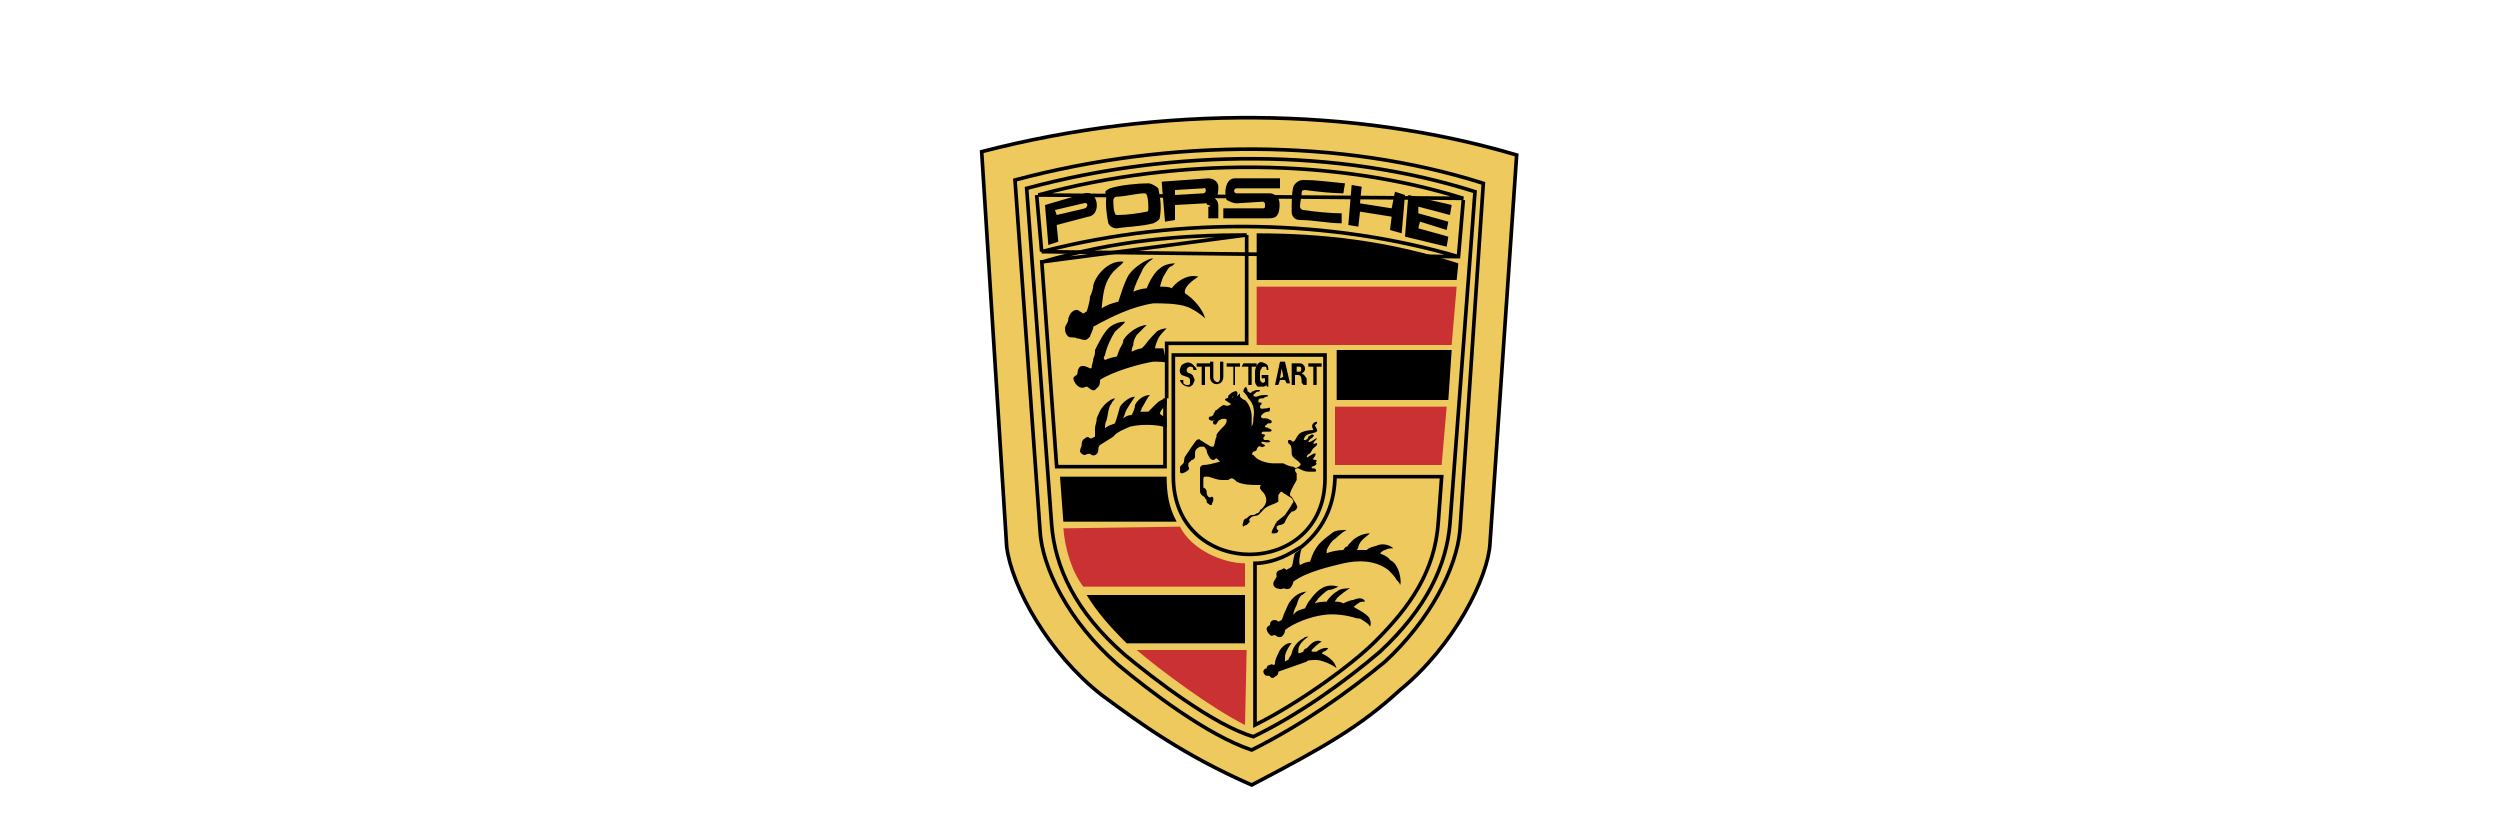
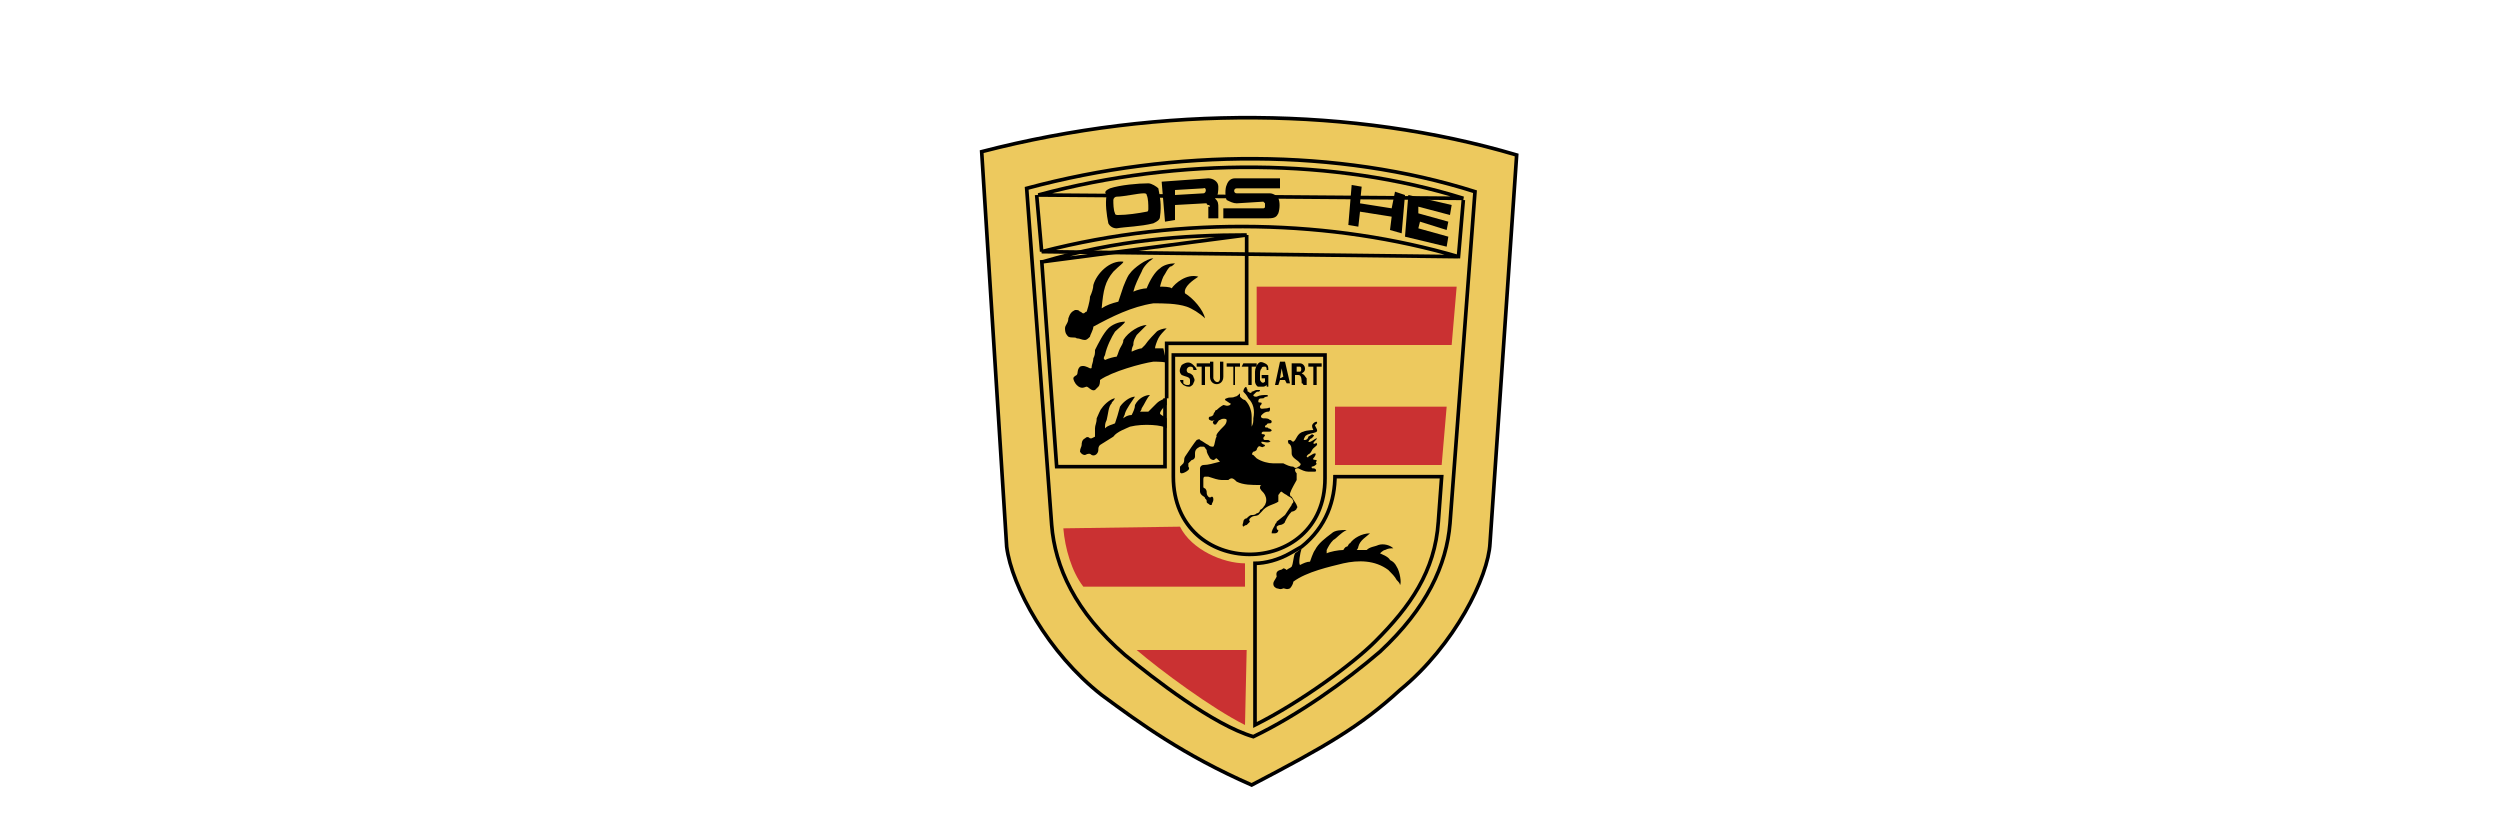
<svg xmlns="http://www.w3.org/2000/svg" version="1.1" id="Layer_1" x="0px" y="0px" viewBox="0 0 150 50" style="enable-background:new 0 0 150 50;" xml:space="preserve">
  <style type="text/css">
	.st0{fill-rule:evenodd;clip-rule:evenodd;fill:#EDC95E;stroke:#000000;stroke-width:0.219;stroke-miterlimit:2.613;}
	.st1{fill:none;stroke:#000000;stroke-width:0.219;stroke-miterlimit:2.613;}
	.st2{fill-rule:evenodd;clip-rule:evenodd;}
	.st3{fill-rule:evenodd;clip-rule:evenodd;fill:#EDC95E;}
	.st4{fill-rule:evenodd;clip-rule:evenodd;fill:#CA3132;}
</style>
  <path class="st0" d="M84,41.4c-2.4,2.2-4.5,3.4-8.9,5.7c-4.1-1.8-6.7-3.7-9-5.4c-3.2-2.5-5.4-6.5-5.7-8.9L58.9,9.1  C69.7,6.3,81.2,6.4,91,9.3l-1.6,23.3C89.3,34.6,87.3,38.7,84,41.4z" />
-   <path class="st0" d="M87.6,31.8L89,11c-8.5-2.7-18.7-2.7-28.1-0.2l1.5,21c0.1,2.2,1.7,5.5,4.7,8.1c1.8,1.5,5.3,4.2,8,5.1  c3-1.5,5.7-3.4,8-5.3C85.8,37.2,87.4,34.1,87.6,31.8z" />
  <path class="st0" d="M82.8,39.1c-2.1,1.8-4.9,3.8-7.6,5.1c-2.4-0.7-6-3.5-7.7-4.9c-3-2.6-4.2-5.3-4.4-7.8l-1.5-20.2  c8.9-2.4,18.7-2.4,26.9,0.2L87,31.4C86.8,33.9,85.6,36.5,82.8,39.1z" />
  <path class="st1" d="M62.2,11.7l0.3,3.4L62.2,11.7z M62.5,15.1c8.5-2.2,17.5-1.9,25,0.3L62.5,15.1z M87.5,15.5l0.3-3.5L87.5,15.5z   M87.8,11.9c-7.7-2.4-17-2.5-25.5-0.2L87.8,11.9z" />
  <path class="st2" d="M83.5,13l-1.9-0.3l-0.1,0.9l-0.6-0.1l0.2-2.4l0.6,0.1l-0.1,1l1.9,0.3l0.2-1l0.6,0.2L84.1,14l-0.7-0.2L83.5,13z   M74.2,12.2c-0.2,0-0.4-0.1-0.6-0.2c-0.1-0.2-0.1-0.7,0-0.9c0.1-0.3,0.3-0.4,0.5-0.4h2.7v0.6h-2.6c-0.2,0-0.2,0.3,0,0.3h2  c0.2,0,0.5,0.2,0.5,0.3c0.1,0.2,0.1,0.6,0,0.9c-0.1,0.2-0.2,0.3-0.6,0.3h-2.7v-0.6h2.4c0,0,0.1,0,0.1-0.1v-0.1v-0.1l-0.1-0.1  L74.2,12.2z M72.6,12.4L72.6,12.4c0,0,0-0.1-0.1-0.1c0,0-0.1,0-0.1-0.1h-0.1l-1.8,0.1v0.9l-0.6,0.1l-0.2-2.4l2.8-0.2  c0.3,0,0.6,0.2,0.6,0.5c0,0.2,0,0.6-0.2,0.7c0.2,0.2,0.2,0.3,0.2,0.6v0.6h-0.6V12.4z" />
  <path class="st3" d="M72.2,11.6c0.2,0,0.2-0.4,0-0.3l-1.7,0.1v0.3L72.2,11.6z" />
  <path class="st2" d="M66.6,11.3c0.6-0.2,1.7-0.3,2.3-0.3c0.2,0,0.5,0.2,0.6,0.3c0.1,0.5,0.2,1,0.1,1.7c0,0.2-0.2,0.3-0.4,0.4  c-0.8,0.2-1.6,0.2-2.2,0.3c-0.2,0-0.4-0.1-0.5-0.3c-0.1-0.5-0.2-1.2-0.1-1.7C66.2,11.5,66.4,11.4,66.6,11.3z" />
  <path class="st3" d="M68.8,12.7c0.1,0,0.1-0.1,0.1-0.2c0-0.2,0-0.6-0.1-0.8c0-0.1-0.1-0.1-0.2-0.1c-0.3,0-1.2,0.2-1.6,0.2  c-0.1,0-0.2,0.1-0.2,0.2c0,0.2,0,0.6,0.1,0.8c0,0.1,0.1,0.1,0.2,0.1C67.6,12.9,68.3,12.8,68.8,12.7z" />
-   <path class="st2" d="M78.3,11.4c-0.2,0-0.2,0.1-0.2,0.2c0,0.2-0.1,0.5-0.1,0.8c0,0.1,0.1,0.2,0.2,0.2c0.6,0.1,1.7,0.2,2.3,0.2v0.6  c-0.8,0-1.7-0.2-2.5-0.2c-0.3,0-0.5-0.2-0.5-0.5c0-0.5,0-1.1,0.1-1.5c0.1-0.2,0.3-0.4,0.6-0.4c0.8,0,1.4,0.1,2.5,0.2l-0.1,0.6  C80,11.6,79,11.5,78.3,11.4z M65.1,11.6c0.8-0.2,1,1.3,0.2,1.4l-1.9,0.5l0.1,1l-0.6,0.2l-0.2-2.4L65.1,11.6z" />
  <path class="st3" d="M65.1,12.5c0.2-0.1,0.2-0.4-0.1-0.3l-1.7,0.4l0.1,0.3L65.1,12.5z" />
  <path class="st2" d="M85.2,13.3l-0.1,0.4l1.8,0.5l-0.1,0.6l-2.5-0.6l0.2-2.5l2.6,0.6l-0.1,0.6l-1.9-0.5v0.4l1.8,0.5l-0.1,0.5  L85.2,13.3z" />
  <path class="st1" d="M70,23.9v-2V21v-0.4h4.8v-6.5 M74.8,14.1c-3.8,0-7.8,0.3-12.2,1.6L74.8,14.1z M62.5,15.6L63.4,28h6.5v-4.1" />
  <path class="st2" d="M70,21.8c0-0.1-0.6-0.1-0.8-0.1c-0.7,0.1-2.5,0.6-3.2,1.1c0,0.1,0,0.3-0.1,0.4c-0.1,0.1-0.2,0.2-0.2,0.2  c-0.2,0.1-0.4-0.2-0.5-0.2s-0.3,0.2-0.6-0.1c-0.1-0.1-0.2-0.3-0.2-0.4c0-0.1,0.2-0.2,0.2-0.2c0.1-0.1,0-0.3,0.2-0.5  c0.2-0.1,0.4,0,0.6,0.1c0.1,0,0.1,0,0.1-0.1s0.1-0.3,0.1-0.5c0.1-0.2,0.1-0.3,0.1-0.5c0.2-0.4,0.5-1,0.8-1.3c0.2-0.2,0.6-0.4,1-0.4  c0,0.1-0.4,0.4-0.6,0.6c-0.2,0.3-0.5,0.9-0.6,1.4c-0.1,0.2-0.1,0.2,0,0.3c0.2-0.1,0.6-0.2,0.7-0.2c0.1-0.2,0.1-0.3,0.2-0.5  c0.1-0.2,0.2-0.3,0.2-0.5c0.3-0.5,1-0.9,1.4-0.9c-0.2,0.2-0.5,0.5-0.6,0.6c-0.1,0.2-0.2,0.3-0.2,0.6c-0.1,0.2-0.1,0.3-0.1,0.4  c0.2-0.1,0.5-0.2,0.6-0.2c0.1-0.1,0.2-0.2,0.2-0.2c0.2-0.3,0.6-0.7,0.7-0.8c0.1-0.1,0.4-0.2,0.6-0.2c-0.2,0.2-0.4,0.4-0.5,0.6  c-0.1,0.2-0.2,0.5-0.2,0.6c0.2,0,0.4,0,0.5,0L70,21.8z" />
  <path class="st2" d="M67.8,16.4c0.2-0.3,1-0.9,1.4-0.9c-0.3,0.2-0.6,0.5-0.7,0.8c-0.2,0.4-0.4,0.8-0.5,1.2c0.2-0.1,0.6-0.2,0.8-0.2  c0.2-0.5,0.5-1,0.8-1.2c0.2-0.2,0.6-0.3,0.9-0.3c-0.1,0.1-0.2,0.2-0.3,0.2c-0.2,0.2-0.2,0.3-0.4,0.6c-0.1,0.2-0.2,0.6-0.2,0.6  c0.2,0,0.6,0,0.7,0.1c0.2-0.3,0.9-0.9,1.6-0.7c-0.3,0.2-0.9,0.6-0.8,1c0.5,0.3,1.1,1,1.2,1.5c-0.3-0.3-0.8-0.6-1.1-0.7  c-0.6-0.2-1.4-0.2-2-0.2c-1.3,0.2-2.5,0.8-3.6,1.4c0,0.2-0.2,0.5-0.2,0.6c-0.1,0.1-0.2,0.2-0.3,0.2c-0.2,0-0.3-0.1-0.5-0.1  c-0.1-0.1-0.3,0-0.5-0.1c-0.1-0.1-0.2-0.2-0.2-0.5c0-0.2,0.2-0.3,0.2-0.6c0.1-0.3,0.2-0.4,0.4-0.5c0.2,0,0.2,0,0.3,0.1  c0.1,0,0.1,0.1,0.2,0.1s0.1-0.1,0.2-0.1c0,0,0.2-0.6,0.2-0.9c0.1-0.2,0.2-0.5,0.2-0.7c0.2-0.7,1-1.5,1.8-1.4c0,0.1-0.2,0.2-0.6,0.6  c-0.5,0.6-0.6,1.1-0.7,2.2c0.3-0.2,0.6-0.3,1-0.4c0.1-0.3,0.2-0.6,0.3-0.9C67.6,16.7,67.7,16.5,67.8,16.4z" />
  <path class="st4" d="M87.4,17.2h-12v3.5h11.7L87.4,17.2z" />
  <path class="st2" d="M78.1,32.9c-0.1,0.3-0.2,0.9-0.1,1c0.2-0.1,0.4-0.2,0.6-0.2c0,0,0.2-0.6,0.3-0.7c0.2-0.4,0.6-0.7,1-1  c0.2-0.2,0.6-0.2,0.9-0.2c-0.4,0.2-0.6,0.5-0.8,0.6c-0.2,0.2-0.3,0.4-0.4,0.6c0,0.1,0,0.2,0,0.2c0.2-0.1,0.7-0.2,1-0.2  c0,0,0.1-0.2,0.2-0.2s0.1-0.2,0.2-0.2c0.2-0.3,0.7-0.6,1.2-0.6c-0.2,0.2-0.6,0.4-0.7,0.8c0,0.1-0.1,0.2-0.1,0.2c0.1,0,0.4,0,0.6,0  c0.2-0.2,0.5-0.2,0.7-0.3c0.3-0.1,0.7,0,0.9,0.2c-0.2,0-0.3,0-0.5,0.1c-0.1,0-0.3,0.2-0.3,0.2c0.2,0.1,0.5,0.2,0.6,0.4  c0.2,0.1,0.3,0.2,0.4,0.4c0.2,0.3,0.3,1,0.2,1.1c0-0.1-0.1-0.2-0.2-0.3c-0.1-0.2-0.3-0.4-0.5-0.6c-0.8-0.6-1.8-0.6-2.7-0.4  c-0.8,0.2-2.2,0.5-3,1.1c0,0.1-0.1,0.3-0.2,0.4c-0.2,0.1-0.3,0-0.4,0c-0.2,0.1-0.3,0-0.4,0c-0.2-0.1-0.2-0.2-0.2-0.3  c0-0.1,0.1-0.2,0.2-0.4c0-0.1-0.1-0.3,0.2-0.4c0.1,0,0.2-0.1,0.2-0.1c0.1,0,0.2,0.1,0.2,0.1c0.1-0.1,0.2-0.1,0.3-0.2  c0.1-0.2,0.1-0.6,0.2-0.8L78.1,32.9z" />
  <path class="st1" d="M86.3,31.3c-0.2,3-1.7,5.1-3.8,7.2c-1.3,1.3-4.4,3.6-7.2,5v-9.7c0.6,0,1.4-0.2,2.1-0.6l0.7-0.4  c1.5-1.2,2-2.8,2-4.3 M86.3,31.3l0.2-2.7H80" />
-   <path class="st2" d="M78.3,36.5c0.1-0.2,0.2-0.4,0.3-0.5c0.2-0.3,0.5-0.6,0.7-0.7c0.3-0.2,0.7-0.2,1-0.1c-0.2,0.1-0.4,0.2-0.6,0.2  c-0.2,0.1-0.5,0.4-0.6,0.5c-0.1,0.2-0.2,0.2-0.2,0.3c0.2-0.1,0.6-0.1,0.7-0.1c0.1-0.2,0.4-0.5,0.6-0.6c0.2-0.2,0.6-0.2,0.8-0.2  c-0.2,0.1-0.6,0.4-0.8,0.6c0,0.1-0.1,0.1-0.1,0.2c0.2,0,0.3,0,0.5,0.1c0,0,0.4-0.2,0.6-0.2c0.2-0.1,0.6-0.2,0.7,0.1  c-0.2,0-0.3,0-0.4,0.1c-0.2,0.1-0.2,0.2-0.3,0.2c0.3,0.2,0.6,0.3,0.9,0.6c0.1,0.1,0.2,0.4,0.1,0.6c-0.1-0.2-0.2-0.2-0.3-0.3  c-0.2-0.1-0.2-0.2-0.5-0.2c-0.6-0.2-1.4-0.3-2-0.2c-0.8,0.1-1.8,0.5-2.3,0.9c0,0.2-0.1,0.3-0.2,0.4c-0.2,0.1-0.4-0.1-0.4-0.1  c-0.1,0-0.2,0.1-0.3,0c-0.1-0.1-0.2-0.2-0.2-0.4c0-0.1,0.2-0.2,0.2-0.2c0-0.2,0.1-0.3,0.3-0.3c0.1,0,0.2,0.1,0.2,0.1  c0,0,0.2-0.1,0.2-0.1c0.1-0.2,0.1-0.3,0.2-0.5c0.1-0.2,0.2-0.5,0.3-0.6c0.2-0.3,0.6-0.6,1-0.6c-0.2,0.1-0.2,0.2-0.3,0.2  c-0.2,0.2-0.2,0.3-0.3,0.6c-0.1,0.2-0.2,0.4-0.2,0.6C77.8,36.6,78,36.6,78.3,36.5z M78.2,38.3c0.1-0.1,0.2-0.1,0.3-0.1  c-0.3,0.2-0.6,0.5-0.6,0.8c0,0,0,0.1,0,0.2c0.1,0,0.3-0.1,0.3-0.1c0-0.1,0.1-0.2,0.2-0.2c0.2-0.2,0.5-0.6,0.9-0.4  c-0.2,0.1-0.4,0.3-0.6,0.5v0.1c0.1,0,0.3,0,0.3,0c0.1-0.1,0.5-0.3,0.7-0.2c-0.1,0.1-0.2,0.2-0.3,0.2l-0.1,0.1  c0.2,0.1,0.4,0.2,0.6,0.4c0.1,0.1,0.2,0.2,0.3,0.5c-0.2-0.2-0.9-0.5-1.2-0.5c-0.2,0-0.6,0-0.6,0.1c-0.6,0.2-1.1,0.4-1.7,0.6  c0,0.1,0,0.2-0.2,0.3c-0.1,0.1-0.2,0.1-0.3,0c0-0.1-0.2,0-0.3-0.1c0,0-0.1-0.1-0.1-0.2s0.1-0.2,0.2-0.2c0,0,0-0.2,0.2-0.2  c0.1-0.1,0.2,0,0.2,0c0,0,0.1,0,0.1-0.1c0-0.2,0.1-0.4,0.2-0.6c0.1-0.3,0.5-0.7,0.8-0.6c-0.2,0.2-0.4,0.6-0.4,0.8c0,0.1,0,0.2,0,0.3  c0.1-0.1,0.2-0.1,0.2-0.1c0-0.1,0.2-0.3,0.2-0.4C77.6,38.7,78,38.4,78.2,38.3z" />
  <path class="st4" d="M63.8,31.7c0.1,1.2,0.5,2.6,1.2,3.5h9.7v-1.4c-1.3,0-3.2-0.8-3.9-2.2L63.8,31.7L63.8,31.7z" />
  <path class="st1" d="M70.4,28.6c0,6.2,9.1,6.2,9.1,0.1v-7.4h-9.1V28.6" />
  <path class="st2" d="M73.4,25.6c0.1-0.1,0.2-0.2,0.2-0.4c0-0.1-0.3-0.1-0.4,0c-0.1,0-0.1,0.1-0.2,0.2c0,0.1-0.2,0.1-0.2,0  c-0.1-0.1,0.1-0.2,0.1-0.2c0,0-0.2,0.1-0.3,0c-0.1,0-0.1-0.2,0-0.2c0,0,0.1,0,0.2-0.1c0,0,0-0.1,0.1-0.2c0-0.1,0.1-0.1,0.1-0.1  c0.2-0.2,0.4-0.3,0.4-0.3c0.1,0,0.2,0.1,0.4,0c0,0,0.1-0.1,0-0.1L73.5,24V24c0,0,0-0.1,0.1-0.1c0.2-0.1,0.3,0,0.5-0.1  c0.1,0,0.2-0.1,0.3-0.2c0,0.1,0,0.2,0,0.2c0.1,0.1,0.2,0.2,0.3,0.2c0.3,0.3,0.4,0.7,0.4,1c0,0.2,0,0.3,0,0.6  c0.1-0.2,0.1-0.3,0.1-0.5c0.1-0.5,0-0.9-0.3-1.2c-0.1-0.2-0.2-0.3-0.3-0.4c0-0.2,0.2-0.4,0.2-0.2c0.1,0.1,0,0.2,0.1,0.2  c0.1,0.1,0.2,0.1,0.2,0c0.1,0,0.2-0.1,0.3-0.1s0.2,0,0.2,0s0,0.1-0.1,0.1s-0.1,0-0.2,0.1l-0.1,0.1c0,0.1,0.1,0.1,0.2,0.1  c0.2-0.1,0.4-0.1,0.6-0.1c0.1,0,0.1,0.1,0,0.1c0,0-0.1,0-0.2,0.1c-0.2,0-0.3,0-0.3,0.2c0,0.1,0.2,0,0.2,0.1c0,0.1-0.1,0.1-0.1,0.2  c0,0.2,0.2,0.1,0.4,0.1c0.1,0,0.2-0.1,0.2,0s0,0.2-0.1,0.2c-0.2,0-0.3,0.1-0.4,0.2c-0.1,0.1,0,0.2,0.1,0.2c0.2,0,0.3,0,0.4,0.1  c0.1,0,0.1,0.1,0.1,0.1c0,0.1-0.1,0.1-0.1,0.1c-0.1,0-0.2,0-0.2,0.1c0,0-0.1,0-0.1,0.1s0.2,0,0.2,0.1c0.1,0,0.2,0.1,0.2,0.1  c0,0.1-0.1,0.1-0.2,0.1c-0.2,0-0.2,0-0.3,0c0,0-0.1,0-0.1,0.1s0.1,0,0.2,0.1c0,0.1-0.1,0.1-0.1,0.2c0,0,0,0.1,0.1,0.1s0.2,0,0.2,0  c0,0,0.2,0.1,0.1,0.1c-0.1,0.1-0.4,0-0.5,0c-0.1,0.1,0.2,0.2,0.2,0.2c0,0,0,0.1-0.1,0.1c-0.1,0.1-0.2-0.1-0.3,0s-0.1,0.2-0.1,0.2  c-0.1,0.1-0.2,0.1-0.2,0.1c-0.1,0.1-0.1,0.2,0,0.2c0.1,0.1,0.1,0.1,0.2,0.2c0.3,0.2,0.7,0.3,1,0.3c0.2,0,0.5,0,0.6,0  c0.2,0.1,0.4,0.2,0.6,0.2c0.1,0.1,0.2,0.1,0.3,0c0.1,0,0.2-0.2,0.1-0.2c-0.1-0.2-0.5-0.3-0.5-0.6s0-0.5-0.2-0.6  c0-0.1-0.1-0.2,0.1-0.2c0.1,0,0.1,0.1,0.2,0.1c0.2-0.1,0.2-0.5,0.6-0.6c0.2-0.1,0.7-0.1,0.6-0.1c-0.1-0.2-0.1-0.3,0-0.4  c0.1-0.1,0.2-0.1,0.2-0.1c0.1,0.1-0.1,0.2-0.1,0.2c0,0.1,0.2,0.3,0.1,0.4c-0.1,0.1-0.6,0.1-0.7,0.3c-0.1,0.2-0.1,0.2,0,0.2  s0.2-0.1,0.2-0.2c0.2-0.1,0.2-0.2,0.3-0.1c0.1,0,0,0.1-0.1,0.2c-0.1,0-0.2,0.2-0.2,0.2c0.1,0.1,0.4-0.2,0.5-0.2  c0.1,0-0.2,0.2-0.2,0.3c0.1,0.1,0.2-0.1,0.2,0c0.1,0.1-0.1,0.2-0.2,0.3c-0.1,0.1-0.1,0.2-0.2,0.3c-0.2,0.1-0.2,0.2-0.2,0.2  s0.1,0.1,0.1,0c0.2-0.1,0.3-0.2,0.4-0.2s0,0.2-0.1,0.3s0.2,0.1,0.2,0.1c0,0.1-0.1,0.2,0,0.2c0,0.1-0.2,0.2-0.3,0.2  c0,0.1,0,0.1,0.1,0.1c0.2,0,0.2,0.2,0.1,0.2c-0.1,0-0.2,0-0.4,0s-0.4-0.1-0.6-0.2c-0.1,0-0.2,0-0.2,0.1c0,0.1,0.1,0.2,0.1,0.2  c0,0.2,0,0.3,0,0.4c-0.1,0.2-0.3,0.5-0.4,0.8c0,0.1,0,0.2,0.1,0.2c0.1,0.2,0.2,0.3,0.3,0.5c0,0.1,0.1,0.1,0,0.2  c0,0.1-0.2,0.2-0.3,0.2c-0.2,0.2-0.3,0.4-0.4,0.6c0,0.1-0.2,0.2-0.3,0.2c-0.1,0-0.2,0.1-0.2,0.1c0,0.1,0,0.2,0.1,0.2  c0,0.2-0.2,0.2-0.2,0.2c-0.1,0-0.2,0-0.2,0V32c0-0.2,0.1-0.3,0.2-0.5c0-0.1,0.1-0.1,0.1-0.2l0.5-0.4l0.4-0.6c0-0.1,0.1-0.1,0.1-0.2  c0-0.1-0.1-0.2-0.1-0.2c-0.1-0.1-0.2-0.1-0.3-0.2c-0.2-0.1-0.3-0.2-0.3-0.2c-0.1,0-0.1,0.1-0.2,0.2c0,0.1,0,0.2,0,0.3s0,0.1,0,0.1  c-0.3,0.2-0.7,0.2-1,0.6c-0.1,0.1-0.1,0.1-0.2,0.2c-0.2,0.1-0.3,0-0.5,0.2c-0.1,0.1,0,0.2,0,0.2c0,0-0.1,0.1-0.2,0.2  c-0.1,0-0.2,0.1-0.2,0.1c-0.1-0.1,0-0.2,0-0.3c0-0.1,0.1-0.2,0.2-0.2c0.1-0.1,0.2-0.2,0.3-0.2s0.2,0,0.3-0.1c0.1,0,0.2-0.1,0.2-0.2  c0.2-0.1,0.2-0.2,0.3-0.3c0.1-0.2,0.1-0.4,0-0.6c-0.1-0.2-0.2-0.2-0.3-0.4c0-0.1,0-0.2,0.1-0.2h-0.1c-0.5,0-1,0-1.4-0.2  c-0.1-0.1-0.2-0.2-0.3-0.2c-0.1,0-0.2,0.1-0.2,0.1c-0.2,0-0.3,0-0.4,0c-0.2,0-0.5-0.1-0.8-0.2c-0.1,0-0.1,0-0.2,0  c-0.1,0-0.1,0.1-0.1,0.2c0,0.1,0,0.2,0,0.2s0,0.1,0,0.2c0,0.1,0.1,0.1,0.1,0.1c0.1,0.1,0.1,0.2,0.1,0.2c0,0.1,0,0.2,0.1,0.3  s0.2,0,0.2,0c0.1,0,0.1,0.1,0.1,0.2c0,0.1-0.1,0.2-0.1,0.3h-0.1c-0.1-0.1-0.2-0.1-0.2-0.2c0-0.1,0-0.1-0.1-0.2  c0-0.1-0.1-0.1-0.2-0.2c-0.1-0.1-0.1-0.2-0.1-0.2c0,0,0-0.2,0-0.2c0-0.2,0-0.4,0-0.6S72,28.3,72,28.1c0-0.1,0.1-0.2,0.2-0.2  c0.3,0,0.6-0.1,1-0.2l-0.2-0.2c-0.1,0-0.1,0.1-0.2,0.1c-0.1,0-0.2-0.1-0.2-0.1c-0.1-0.2-0.2-0.3-0.2-0.5c-0.1-0.1-0.1-0.2-0.2-0.2  s-0.1,0-0.2,0c-0.2,0.1-0.3,0.2-0.3,0.4c0,0.1,0,0.1,0,0.2c0,0.1-0.1,0.2-0.2,0.2c-0.1,0.1-0.1,0.1-0.2,0.2c0,0.1,0,0.2,0,0.2  c0,0,0.1,0.1,0,0.2c-0.1,0.1-0.3,0.2-0.4,0.2c0,0-0.1,0-0.1-0.1s0-0.2,0-0.3c0.1-0.1,0.2-0.2,0.2-0.2c0.1-0.2,0-0.2,0.1-0.4  c0.2-0.3,0.6-0.9,0.7-1c0,0,0.2-0.1,0.2,0c0.2,0.1,0.3,0.2,0.5,0.3c0.1,0.1,0.2,0.1,0.3,0.1c0.1-0.1,0.1-0.5,0.2-0.6  C72.9,26.1,73.2,25.8,73.4,25.6z M76.8,22.8l-0.1,0.3h-0.2l0.3-1.4h0.3l0.3,1.3h-0.2l-0.1-0.2H76.8z M76,22.2c0-0.1,0-0.2-0.1-0.2  c-0.1,0-0.2,0-0.2,0.1c-0.1,0.1-0.1,0.2-0.1,0.4c0,0.1,0,0.3,0,0.3c0.1,0.2,0.2,0.2,0.3,0.1c0-0.1,0-0.2,0-0.2h-0.2v-0.2h0.4v0.7H76  v-0.1c0,0-0.1,0.1-0.2,0.1s-0.2,0-0.3,0c-0.1,0-0.2-0.2-0.2-0.3c0-0.2,0-0.4,0-0.6s0.1-0.4,0.2-0.5c0.1-0.1,0.2-0.1,0.4,0  c0.2,0.1,0.2,0.2,0.2,0.4C76.2,22.2,76,22.2,76,22.2z M71.6,21.9c0.1,0.1,0.2,0.2,0.2,0.3h-0.2c0-0.2-0.1-0.2-0.2-0.2  c-0.1,0-0.2,0.1-0.2,0.2c0,0.2,0.2,0.2,0.2,0.2s0.2,0.1,0.2,0.2c0.1,0.2,0.1,0.2,0,0.4c0,0.1-0.2,0.2-0.2,0.2c-0.2,0-0.2,0-0.4-0.1  c-0.1-0.1-0.2-0.2-0.2-0.3h0.2c0,0.1,0,0.1,0,0.2c0,0,0.1,0.1,0.2,0.1h0.1c0,0,0.1,0,0.1-0.1v-0.1v-0.1c0-0.2-0.3-0.2-0.5-0.3  c-0.2-0.2-0.1-0.4,0-0.6C71.2,21.7,71.4,21.7,71.6,21.9z M78.4,22.7c0,0.1,0,0.2,0,0.3v0.1h-0.2c0,0,0-0.1-0.1-0.1  c0-0.2,0-0.5-0.2-0.5h-0.2v0.6h-0.2v-1.3H78c0.2,0,0.3,0.2,0.3,0.3c0,0.1,0,0.2-0.2,0.3C78.3,22.5,78.3,22.6,78.4,22.7z" />
  <path class="st3" d="M78,22h-0.2v0.3H78C78.1,22.3,78.1,22,78,22z" />
  <path class="st2" d="M72.3,23.1h-0.2V22h-0.3v-0.2h0.8V22h-0.3L72.3,23.1L72.3,23.1z M74,23.1V22h-0.4v-0.2h0.8V22h-0.3v1.1H74z   M74.6,21.8h0.8V22h-0.3v1.1h-0.2V22h-0.4L74.6,21.8L74.6,21.8z M79,22v1.1h-0.2V22h-0.3v-0.2h0.8V22H79z M73.2,22.7v-1h0.2v0.9  c0,0.6-0.8,0.6-0.8,0v-0.9h0.2v1C72.9,23,73.2,23,73.2,22.7z" />
-   <path class="st1" d="M73.8,23.8c0.1-0.1,0.2-0.2,0.3-0.2c0.1-0.1,0,0.1,0,0.2c0,0.2-0.2,0.2-0.3,0.2C73.8,23.9,73.8,23.8,73.8,23.8z  " />
  <path class="st4" d="M80.1,27.9h6.4l0.3-3.5h-6.7C80.1,24.4,80.1,27.9,80.1,27.9z M74.8,39h-6.6c1.4,1.2,4.5,3.5,6.5,4.5L74.8,39z" />
  <path class="st2" d="M70,25.1v0.6c-0.2-0.2-1.4-0.3-2.2-0.1c-0.2,0.1-0.8,0.3-1,0.6L66,26.7c-0.1,0.1-0.1,0.2-0.1,0.3  c0,0.2-0.2,0.4-0.4,0.3c-0.1-0.1-0.2-0.1-0.4,0c-0.2,0-0.3-0.2-0.3-0.2c0-0.2,0.1-0.3,0.1-0.4c0-0.1,0-0.3,0.2-0.4  c0.1-0.1,0.2-0.1,0.3,0h0.1l0.2-0.1c0-0.2,0-0.3,0-0.5c0-0.2,0.1-0.3,0.1-0.6c0.1-0.2,0.2-0.5,0.3-0.6c0.2-0.3,0.6-0.6,0.8-0.6  c-0.1,0.2-0.2,0.2-0.2,0.3c-0.2,0.2-0.2,0.6-0.3,1c-0.1,0.2-0.1,0.3-0.1,0.5c0.2-0.2,0.4-0.2,0.6-0.3c0.1-0.3,0.2-0.6,0.3-1  c0.2-0.3,0.6-0.6,0.9-0.6c-0.2,0.3-0.5,0.7-0.6,1c0,0.1-0.1,0.2-0.1,0.3c0.1-0.1,0.3-0.2,0.5-0.2c0.1-0.2,0.2-0.4,0.2-0.6  c0.2-0.4,0.6-0.6,0.9-0.6c-0.2,0.2-0.3,0.5-0.5,0.8c0,0.1-0.1,0.2-0.1,0.2c0.2,0,0.4,0,0.5,0c0.2-0.2,0.2-0.2,0.5-0.5  c0.2-0.2,0.5-0.3,0.6-0.3v0.4c-0.2,0.1-0.4,0.4-0.4,0.5C69.6,24.9,69.9,25,70,25.1z" />
  <path class="st3" d="M77,22.6l-0.1-0.5l-0.1,0.6L77,22.6L77,22.6z" />
-   <path class="st2" d="M87.1,21h-6.9v3h6.7L87.1,21L87.1,21z M87.4,16.8l0.1-1c-4.3-1.4-8.3-1.8-12.1-1.8v2.8H87.4z M70.6,31.3  c-0.5-0.9-0.6-1.8-0.6-2.7h-6.4l0.2,2.7H70.6z M74.7,38.6v-2.9h-9.5c0.6,1,1.4,1.9,2.3,2.8l0.1,0.1H74.7z" />
</svg>